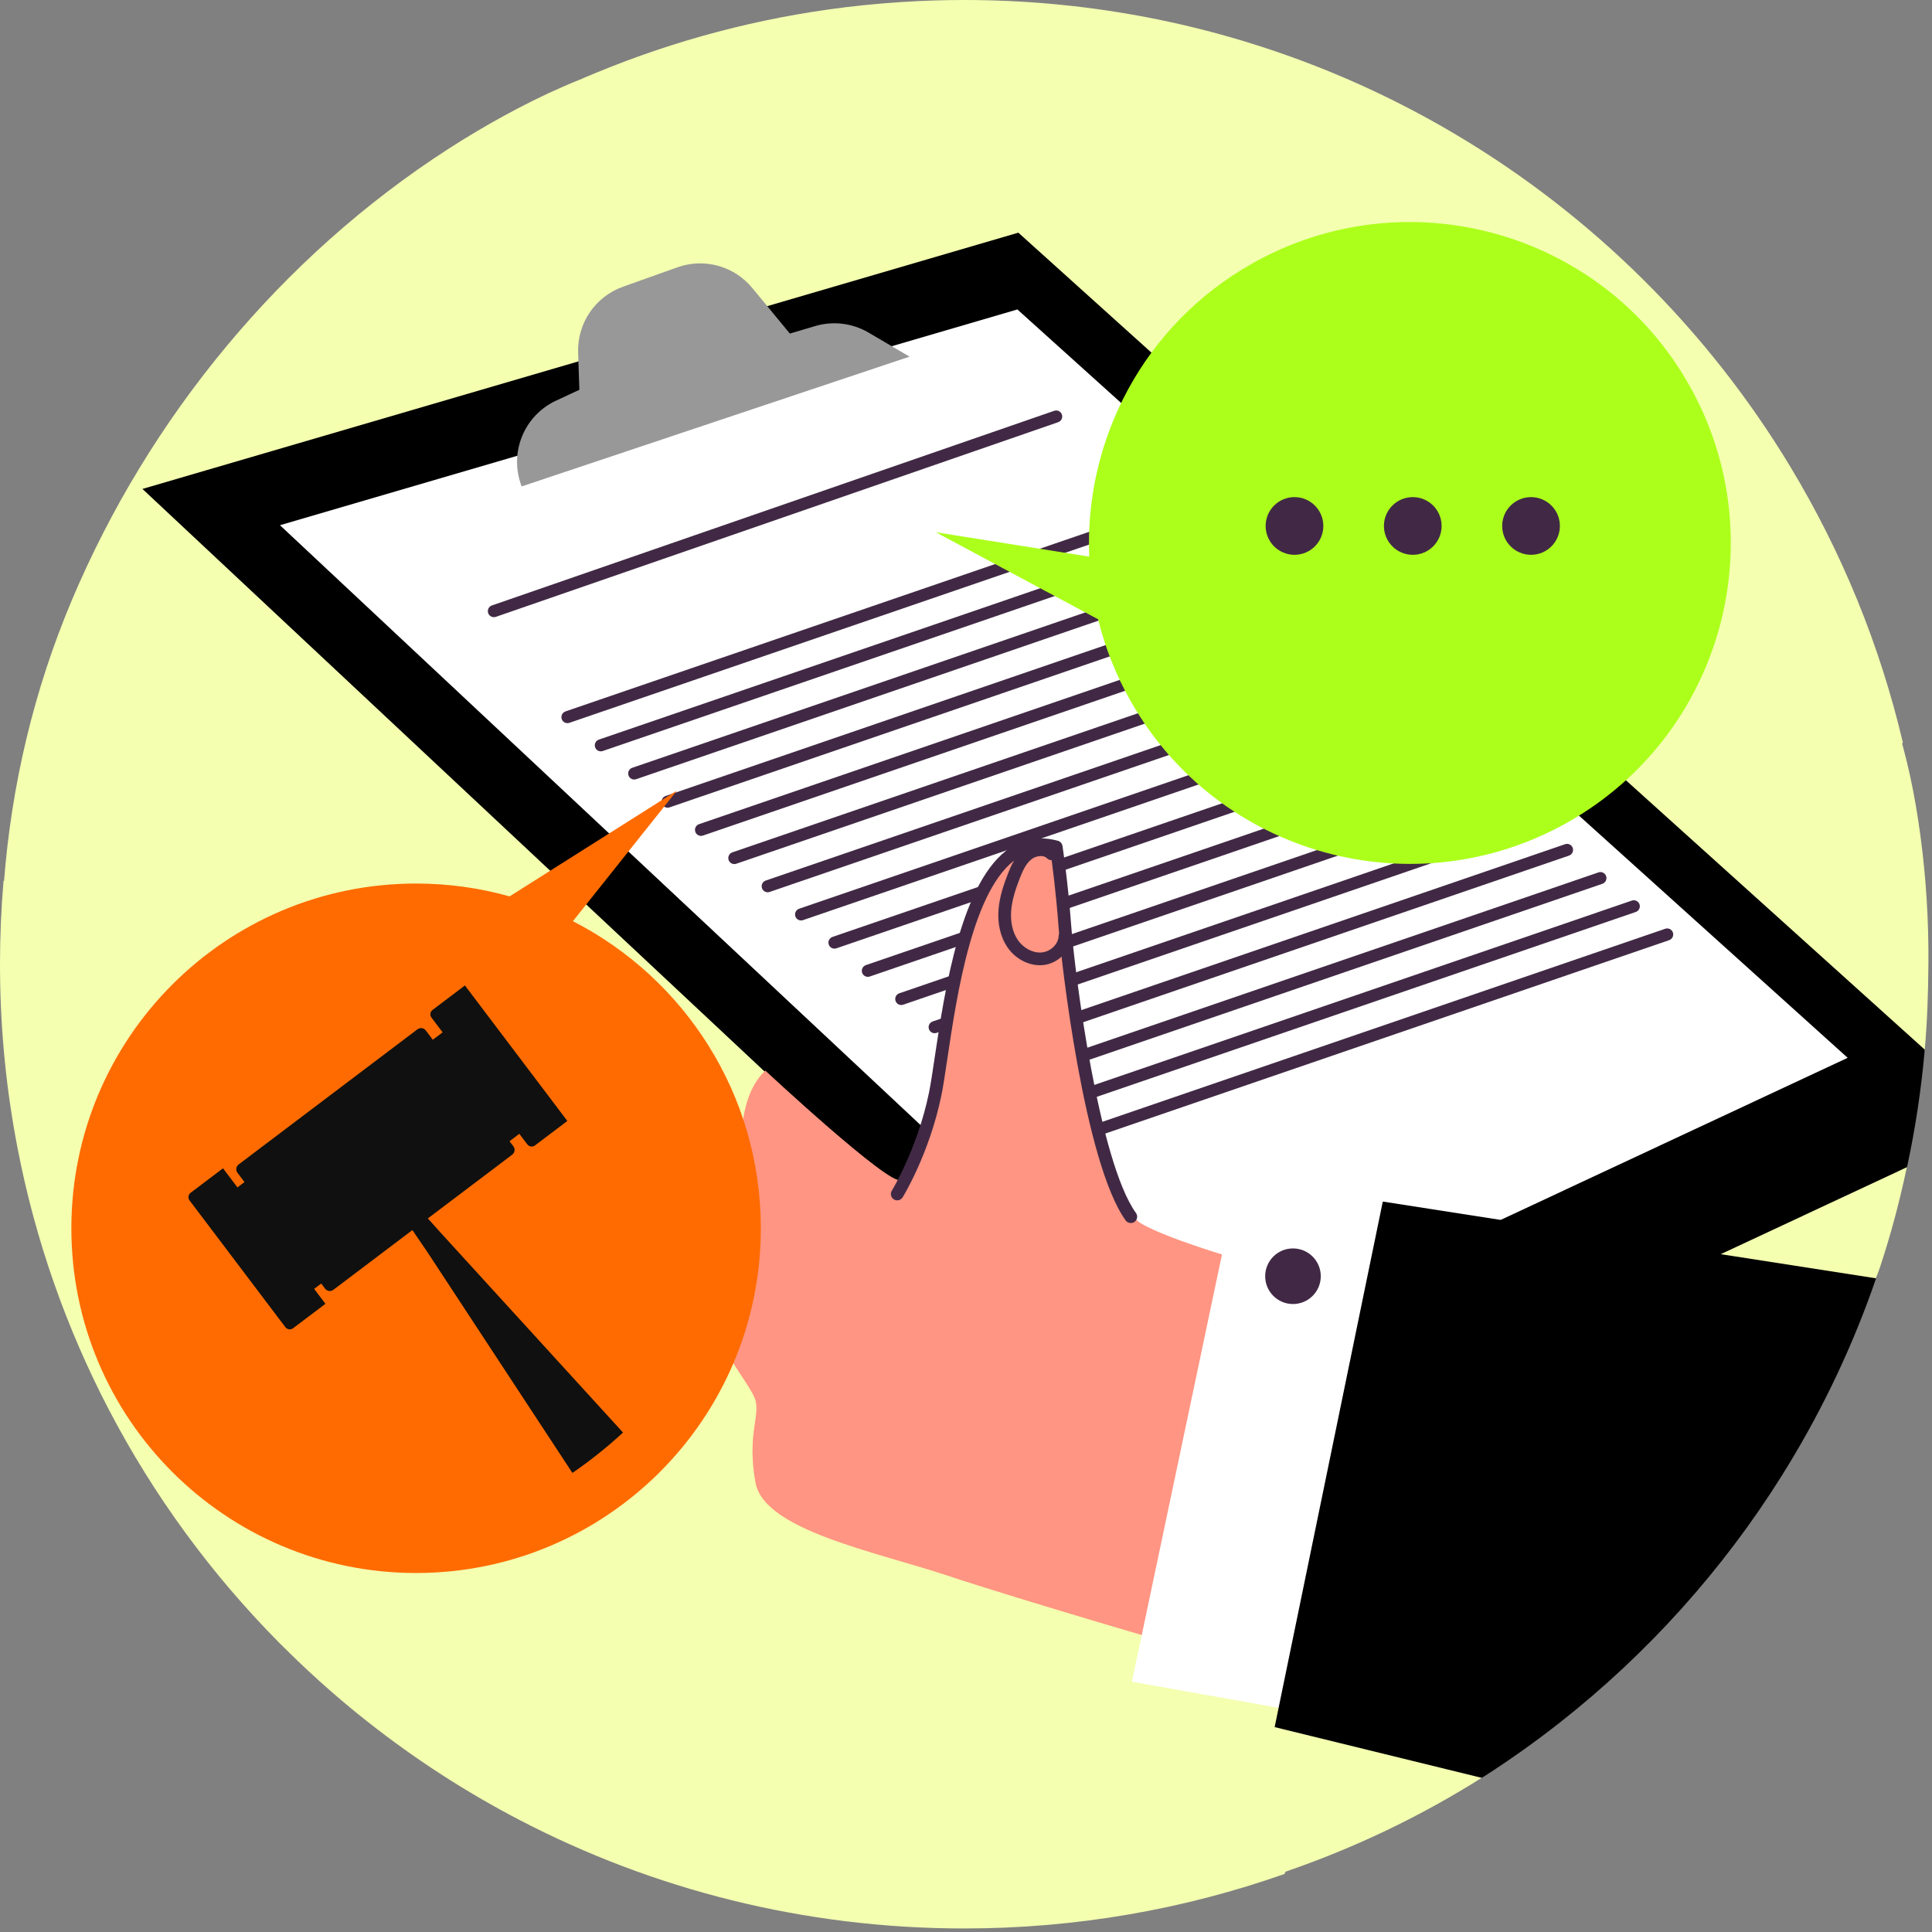
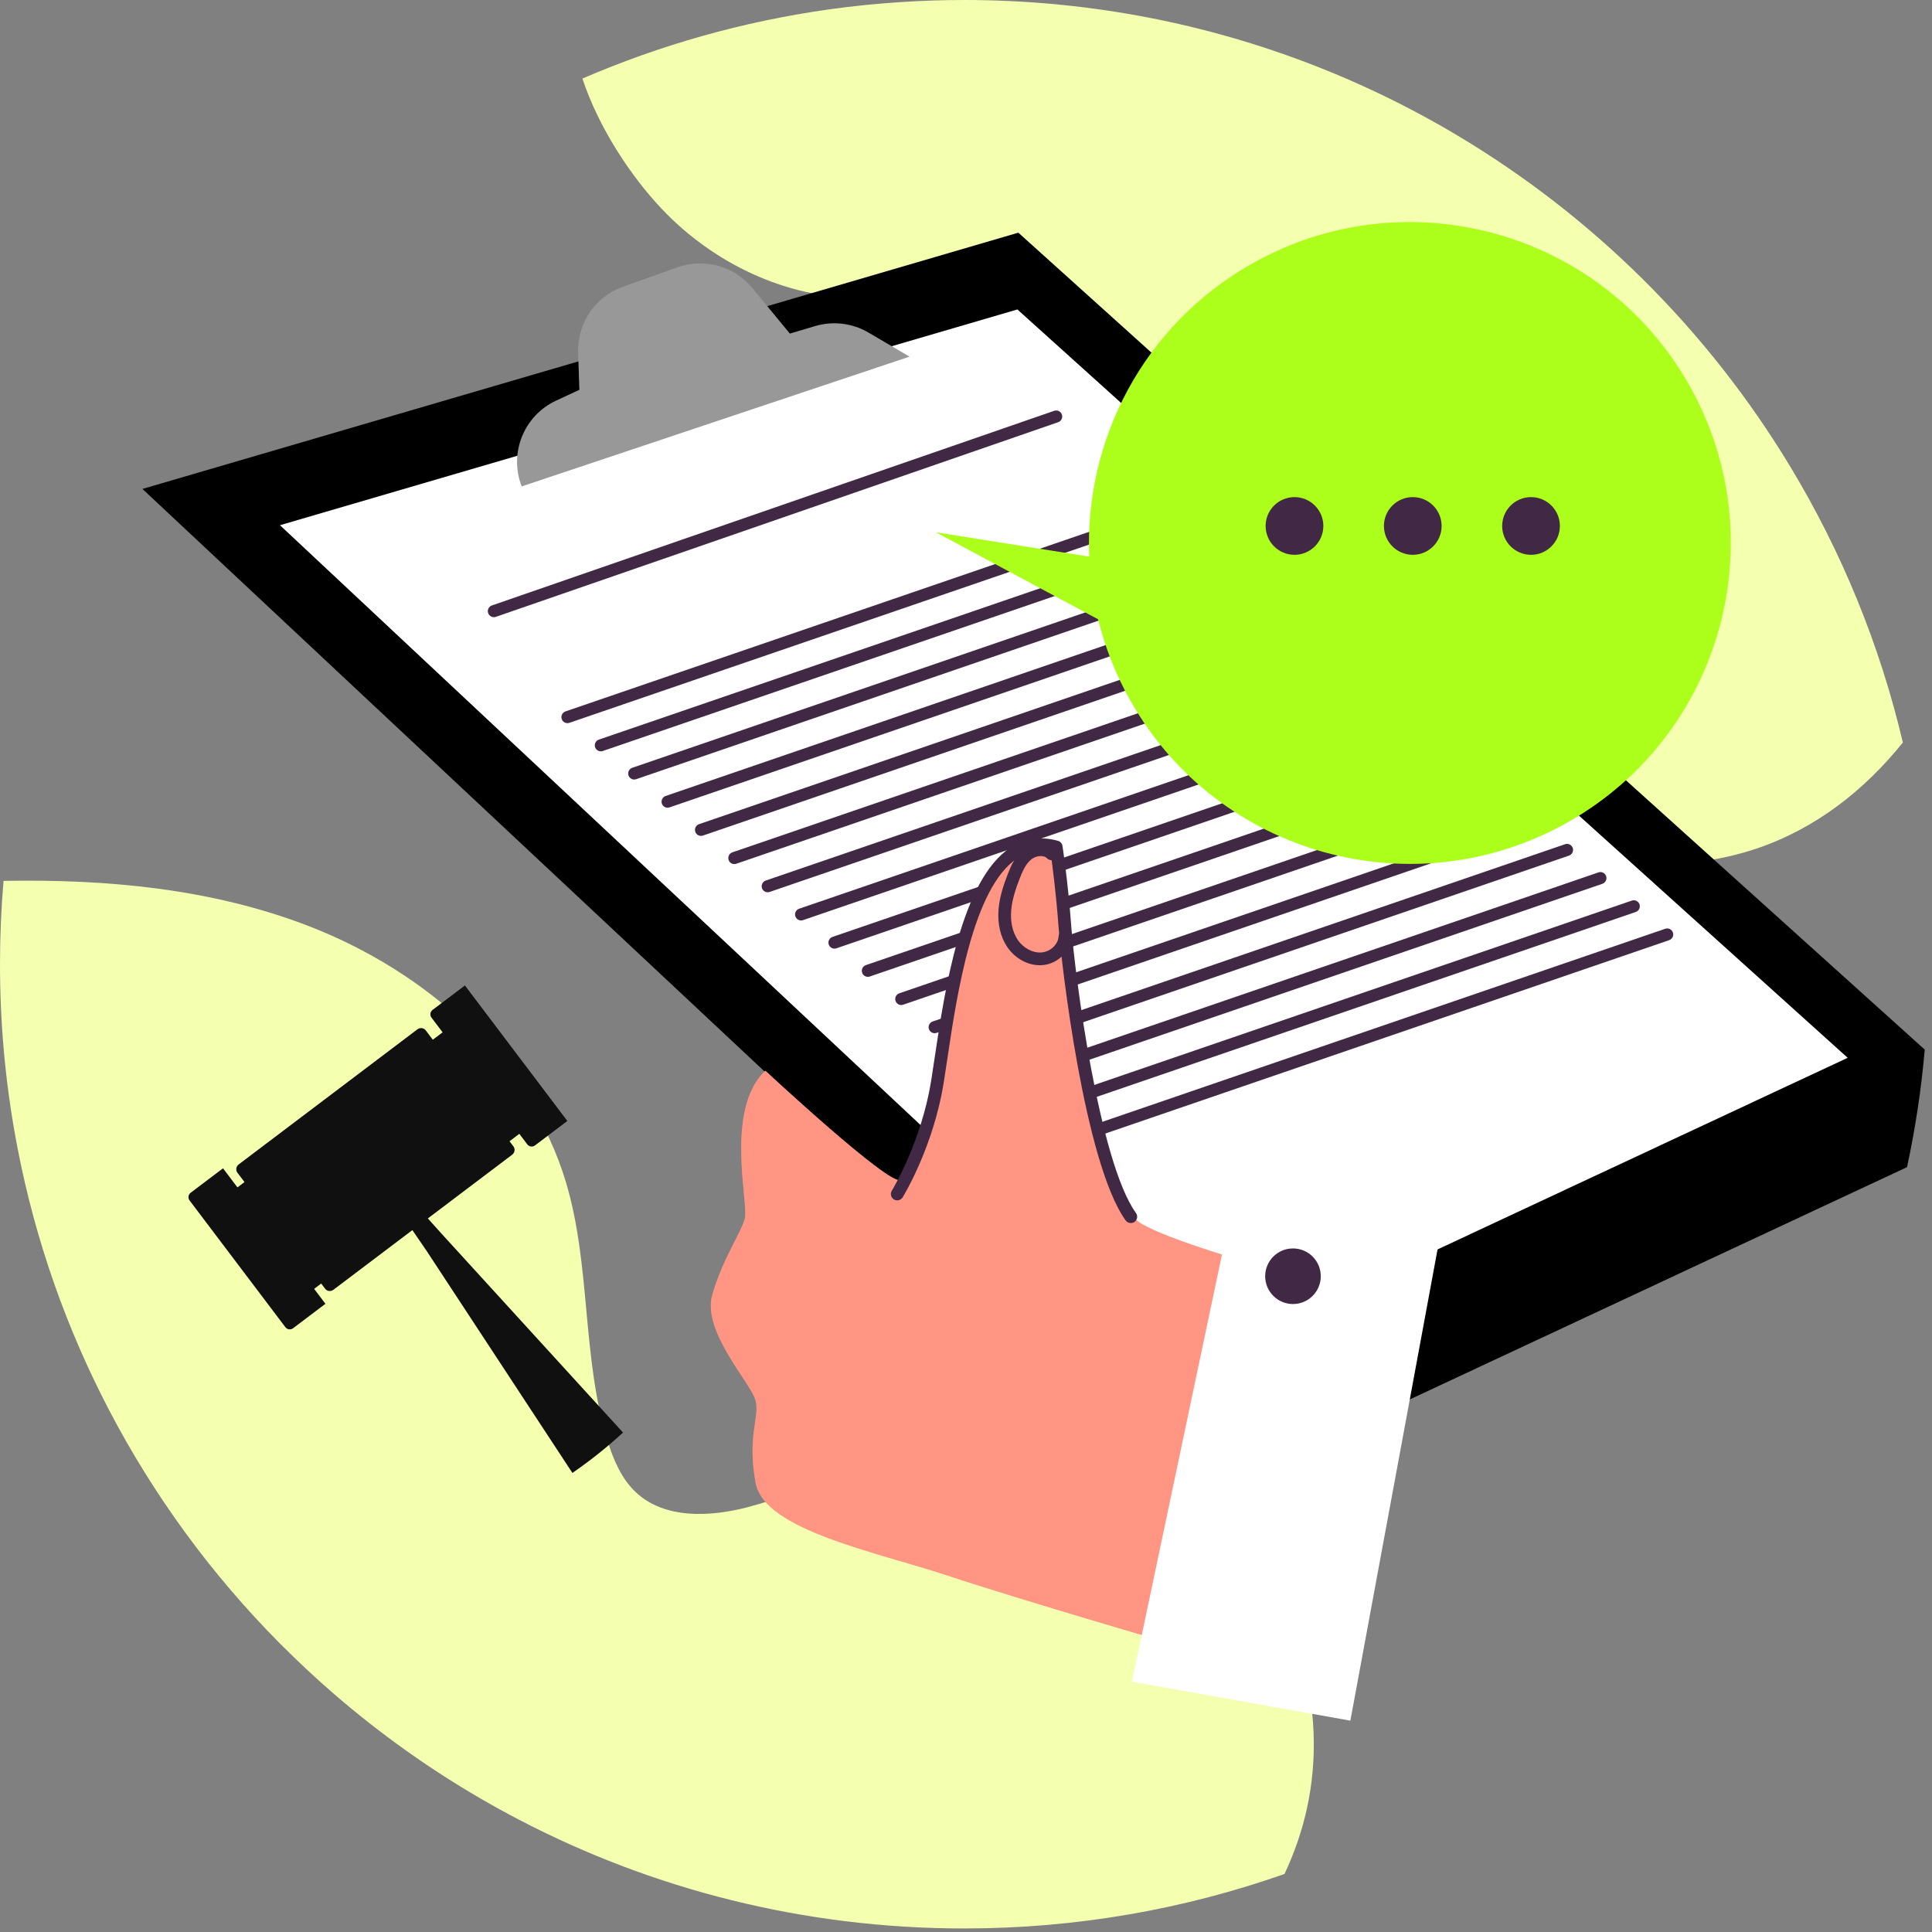
<svg xmlns="http://www.w3.org/2000/svg" width="430" height="430" viewBox="0 0 430 430" fill="none">
  <rect x="0" y="0" width="430" height="430" fill="#808080" stroke="none" />
-   <path d="M429.2 214.607C429.149 220.892 428.957 227.255 428.387 233.611C428.032 237.592 409.323 237.873 408.759 241.842C408.083 246.61 425.387 255.052 424.402 259.757C422.825 267.3 420.848 274.729 418.46 281.938C404.765 323.292 320.591 313.648 285.759 339.87C281.304 343.226 334.729 392.547 330.063 395.503C316.063 404.368 301.176 411.43 285.759 416.697C223.092 438.106 163.902 378.211 107.683 340.513C96.486 333.006 117.899 301.849 108.326 292.356C63.305 247.719 -3.962 258.214 0.898 196.066C2.56 174.821 7.492 153.757 15.938 133.703C33.106 92.943 62.588 57.13 99.808 33.13C103.799 30.555 107.881 28.123 112.047 25.841C129.473 16.296 148.99 9.052 168.801 10.586C199.243 12.944 223.871 34.909 249.723 51.155C282.957 72.041 320.721 84.325 356.725 99.957C376.466 108.528 396.496 118.744 409.427 135.946C420.195 150.269 425.04 168.212 427.421 185.973C428.698 195.475 429.279 205.044 429.2 214.607Z" fill="#F4FFB0" />
  <path d="M290.867 402.563C289.752 407.602 288.066 412.455 285.887 417.082C263.58 424.936 239.597 429.213 214.606 429.213C178.887 429.213 145.211 420.486 115.586 405.044C103.683 398.85 92.441 391.564 81.978 383.324C79.169 381.12 76.411 378.83 73.722 376.483C70.142 373.364 66.672 370.129 63.301 366.767C62.907 366.399 62.522 366.012 62.135 365.618C47.063 350.403 34.253 332.942 24.252 313.786C14.829 295.737 7.897 276.18 3.915 255.575C1.46 242.899 0.117 229.823 0.009 216.451C-4.676e-06 215.838 0 215.219 0 214.606C0 208.352 0.268 202.167 0.787 196.055C23.899 195.636 47.146 197.798 68.623 206.082C94.677 216.126 117.948 236.377 125.962 263.127C131.554 281.812 129.467 302.166 135.259 320.793C136.55 324.943 138.319 329.109 141.479 332.093C147.867 338.113 157.959 337.659 166.443 335.438C181.222 331.556 194.753 323.551 209.708 320.432C232.074 315.763 256.586 323.155 272.639 339.411C288.696 355.659 295.797 380.256 290.867 402.563Z" fill="#F4FFB0" />
  <path d="M423.515 165.264C414.889 175.961 404.083 184.428 390.982 188.854C372.892 194.974 352.781 192.459 334.907 185.726C308.844 175.91 285.656 156.31 275.823 130.256C271.355 118.444 269.72 105.736 265.645 93.781C261.571 81.827 247.088 80.269 235.461 75.324C219.551 68.559 208.709 66.319 191.415 66.319C174.85 66.319 158.722 58.556 147.329 46.535C140.279 39.1 133.187 28.252 129.625 17.487C146.878 10.035 165.304 4.788 184.542 2.087C189.815 1.349 195.148 0.804 200.538 0.462C205.189 0.151 209.886 0 214.614 0C240.953 0 266.195 4.754 289.516 13.438C301.454 17.881 312.887 23.354 323.71 29.759C354.392 47.908 380.17 73.485 398.544 104.006C409.841 122.747 418.359 143.36 423.515 165.264Z" fill="#F4FFB0" />
  <path d="M428.387 233.611C427.608 242.488 426.282 251.223 424.446 259.756V259.765L382.983 279.137H382.975L313.764 311.471L297.099 319.259L271.606 331.171L269.972 331.933L262.352 324.798L170.164 238.471L31.703 108.821L128.727 80.437L170.752 68.14L226.65 51.785L428.387 233.611Z" fill="black" />
  <path d="M62.312 116.896L262.911 304.729L411.231 235.432L226.438 68.874L62.312 116.896Z" fill="white" />
  <path d="M116.111 108.259L202.434 79.377L193.307 74.021C189.713 71.913 185.404 71.389 181.41 72.576L175.799 74.245L167.427 64.093C163.399 59.207 156.743 57.368 150.779 59.494L138.652 63.816C132.489 66.012 128.455 71.942 128.672 78.481L128.948 86.759L123.788 89.155C116.585 92.498 113.223 100.865 116.111 108.259Z" fill="#989898" />
  <path d="M126.294 160.947C125.737 160.947 125.216 160.598 125.026 160.04C124.786 159.34 125.158 158.576 125.86 158.336L259.198 112.607C259.9 112.365 260.662 112.739 260.902 113.441C261.142 114.141 260.77 114.905 260.068 115.146L126.731 160.875C126.586 160.924 126.439 160.947 126.294 160.947Z" fill="#412945" />
  <path d="M133.724 167.222C133.167 167.222 132.645 166.873 132.456 166.315C132.215 165.615 132.588 164.851 133.29 164.611L266.627 118.882C267.327 118.637 268.091 119.016 268.332 119.716C268.572 120.416 268.2 121.18 267.498 121.421L134.16 167.15C134.016 167.199 133.869 167.222 133.724 167.222Z" fill="#412945" />
  <path d="M141.154 173.495C140.596 173.495 140.075 173.146 139.886 172.588C139.645 171.888 140.017 171.124 140.72 170.884L274.057 125.155C274.757 124.912 275.521 125.287 275.761 125.989C276.002 126.689 275.629 127.453 274.927 127.694L141.59 173.422C141.445 173.471 141.298 173.495 141.154 173.495Z" fill="#412945" />
  <path d="M148.583 179.768C148.026 179.768 147.505 179.419 147.315 178.862C147.075 178.162 147.447 177.398 148.149 177.157L281.487 131.426C282.189 131.182 282.951 131.558 283.191 132.26C283.431 132.961 283.059 133.724 282.357 133.965L149.022 179.694C148.875 179.745 148.728 179.768 148.583 179.768Z" fill="#412945" />
  <path d="M156.021 186.041C155.463 186.041 154.942 185.692 154.753 185.134C154.512 184.434 154.885 183.67 155.587 183.43L288.924 137.701C289.626 137.456 290.388 137.833 290.629 138.535C290.869 139.235 290.497 139.999 289.794 140.24L156.457 185.969C156.31 186.02 156.164 186.041 156.021 186.041Z" fill="#412945" />
  <path d="M163.435 192.315C162.877 192.315 162.356 191.966 162.167 191.408C161.926 190.708 162.299 189.944 163.001 189.704L296.338 143.975C297.038 143.732 297.802 144.107 298.043 144.809C298.283 145.509 297.911 146.273 297.208 146.513L163.871 192.242C163.724 192.293 163.578 192.315 163.435 192.315Z" fill="#412945" />
  <path d="M170.865 198.589C170.307 198.589 169.786 198.24 169.596 197.683C169.356 196.983 169.728 196.219 170.431 195.979L303.768 150.25C304.468 150.007 305.232 150.382 305.472 151.084C305.713 151.784 305.34 152.548 304.638 152.788L171.301 198.517C171.156 198.566 171.009 198.589 170.865 198.589Z" fill="#412945" />
  <path d="M178.294 204.863C177.737 204.863 177.216 204.514 177.026 203.956C176.786 203.256 177.158 202.492 177.86 202.252L311.197 156.523C311.9 156.281 312.662 156.655 312.902 157.357C313.142 158.057 312.77 158.821 312.068 159.062L178.731 204.791C178.586 204.84 178.439 204.863 178.294 204.863Z" fill="#412945" />
  <path d="M185.724 211.135C185.167 211.135 184.645 210.786 184.456 210.229C184.215 209.529 184.588 208.765 185.29 208.524L318.627 162.796C319.329 162.553 320.091 162.927 320.332 163.63C320.572 164.33 320.2 165.094 319.498 165.334L186.16 211.063C186.016 211.114 185.869 211.135 185.724 211.135Z" fill="#412945" />
  <path d="M193.154 217.411C192.596 217.411 192.075 217.062 191.886 216.505C191.645 215.805 192.017 215.041 192.72 214.8L326.057 169.071C326.757 168.827 327.521 169.203 327.761 169.905C328.002 170.606 327.629 171.369 326.927 171.61L193.59 217.339C193.443 217.388 193.296 217.411 193.154 217.411Z" fill="#412945" />
  <path d="M200.591 223.684C200.034 223.684 199.512 223.335 199.323 222.777C199.083 222.077 199.455 221.313 200.157 221.073L333.492 175.344C334.192 175.099 334.956 175.476 335.197 176.178C335.437 176.878 335.065 177.642 334.363 177.882L201.028 223.611C200.883 223.66 200.736 223.684 200.591 223.684Z" fill="#412945" />
  <path d="M208.021 229.958C207.463 229.958 206.942 229.609 206.753 229.051C206.512 228.351 206.885 227.587 207.587 227.347L340.924 181.618C341.626 181.375 342.388 181.75 342.629 182.452C342.869 183.152 342.497 183.916 341.794 184.156L208.457 229.885C208.312 229.934 208.166 229.958 208.021 229.958Z" fill="#412945" />
  <path d="M215.435 236.232C214.878 236.232 214.356 235.883 214.167 235.326C213.926 234.625 214.299 233.862 215.001 233.621L348.338 187.892C349.038 187.65 349.802 188.024 350.043 188.726C350.283 189.426 349.911 190.19 349.208 190.431L215.871 236.16C215.727 236.209 215.58 236.232 215.435 236.232Z" fill="#412945" />
  <path d="M222.865 242.505C222.307 242.505 221.786 242.157 221.596 241.599C221.356 240.899 221.728 240.135 222.431 239.895L355.768 194.166C356.468 193.923 357.232 194.298 357.472 195C357.713 195.7 357.34 196.464 356.638 196.704L223.303 242.433C223.156 242.482 223.009 242.505 222.865 242.505Z" fill="#412945" />
  <path d="M230.294 248.778C229.737 248.778 229.216 248.429 229.026 247.872C228.786 247.172 229.158 246.408 229.86 246.167L363.198 200.439C363.9 200.196 364.662 200.571 364.902 201.273C365.142 201.973 364.77 202.737 364.068 202.977L230.733 248.706C230.584 248.755 230.437 248.778 230.294 248.778Z" fill="#412945" />
  <path d="M237.724 255.052C237.167 255.052 236.645 254.703 236.456 254.145C236.215 253.445 236.588 252.681 237.29 252.441L370.627 206.712C371.329 206.467 372.091 206.844 372.332 207.546C372.572 208.246 372.2 209.01 371.498 209.251L238.16 254.979C238.013 255.03 237.867 255.052 237.724 255.052Z" fill="#412945" />
  <path d="M109.921 137.361C109.365 137.361 108.846 137.014 108.652 136.459C108.41 135.759 108.78 134.995 109.482 134.752L234.636 91.43C235.336 91.188 236.1 91.56 236.342 92.26C236.585 92.96 236.214 93.724 235.514 93.967L110.361 137.291C110.214 137.338 110.065 137.361 109.921 137.361Z" fill="#412945" />
  <path d="M264.925 367.071C264.925 367.071 226.897 356 211.013 350.706C195.128 345.411 170.097 340.596 168.171 330.007C166.246 319.417 169.133 315.567 168.171 311.716C167.207 307.864 156.138 296.312 158.545 288.13C160.951 279.946 164.803 274.652 165.765 271.281C166.726 267.913 161.192 246.972 170.337 238.309C170.337 238.309 198.015 264.061 200.422 262.618C202.829 261.174 208.606 248.659 210.53 233.736C212.402 219.224 217.462 185.13 234.124 188.586C234.967 188.761 235.571 189.508 235.596 190.367C235.767 195.996 236.639 217.424 240.373 232.772C244.706 250.583 247.594 268.394 253.852 272.243C260.11 276.095 280.808 281.87 280.808 281.87L264.925 367.071Z" fill="#FF9582" />
  <g opacity="0.58">
    <path d="M264.925 367.071C264.925 367.071 226.897 356 211.013 350.706C195.128 345.411 170.097 340.596 168.171 330.007C166.246 319.417 169.133 315.567 168.171 311.716C167.207 307.864 156.138 296.312 158.545 288.13C160.951 279.946 164.803 274.652 165.765 271.281C166.726 267.913 161.192 246.972 170.337 238.309C170.337 238.309 198.015 264.061 200.422 262.618C202.829 261.174 208.606 248.659 210.53 233.736C212.402 219.224 217.462 185.13 234.124 188.586C234.967 188.761 235.571 189.508 235.596 190.367C235.767 195.996 236.639 217.424 240.373 232.772C244.706 250.583 247.594 268.394 253.852 272.243C260.11 276.095 280.808 281.87 280.808 281.87L264.925 367.071Z" fill="#FF9582" />
  </g>
  <path d="M251.682 272.213C251.244 272.213 250.809 272.009 250.533 271.626C241.315 258.822 236.154 213.894 235.588 206.161C235.022 198.432 234.15 191.978 233.814 189.644C231.101 189.101 228.681 189.555 226.438 191.019C216.544 197.477 212.979 221.371 210.849 235.647C210.351 238.988 209.922 241.874 209.502 243.893C206.836 256.744 201.14 266.098 200.899 266.489C200.488 267.153 199.618 267.362 198.954 266.953C198.29 266.545 198.082 265.674 198.49 265.008C198.548 264.917 204.172 255.663 206.734 243.318C207.136 241.376 207.562 238.529 208.053 235.23C210.253 220.484 213.935 195.802 224.894 188.65C228.049 186.59 231.601 186.078 235.446 187.127C235.984 187.274 236.384 187.723 236.472 188.272C236.484 188.35 237.693 196.145 238.41 205.957C239.2 216.756 244.59 258.531 252.829 269.977C253.286 270.611 253.142 271.494 252.508 271.952C252.256 272.126 251.967 272.213 251.682 272.213Z" fill="#412945" />
  <path d="M231.44 214.832C228.667 214.832 225.86 213.275 224.162 210.747C222.666 208.521 221.983 205.559 222.241 202.407C222.475 199.554 223.415 196.82 224.307 194.524C225.045 192.623 225.986 190.474 227.814 189.031C229.799 187.467 233.04 187.04 235.032 189.029C235.585 189.583 235.585 190.478 235.032 191.029C234.48 191.583 233.585 191.583 233.031 191.029C232.204 190.202 230.542 190.483 229.565 191.251C228.295 192.253 227.573 193.921 226.941 195.547C226.124 197.654 225.262 200.143 225.058 202.639C224.852 205.155 225.367 207.474 226.507 209.17C227.743 211.008 229.867 212.141 231.789 211.989C233.772 211.832 235.521 210.185 235.61 208.393C235.649 207.612 236.313 206.997 237.091 207.051C237.872 207.089 238.472 207.753 238.434 208.532C238.277 211.723 235.395 214.541 232.012 214.809C231.823 214.824 231.631 214.832 231.44 214.832Z" fill="#412945" />
  <path d="M274.554 266.949L251.93 374.292L300.546 382.957L320.763 273.688L274.554 266.949Z" fill="white" />
-   <path d="M417.554 284.513C412.515 299.174 405.927 313.116 397.988 326.135C397.534 326.89 397.066 327.644 396.596 328.399C383.418 349.44 366.686 368.025 347.245 383.325C344.539 385.455 341.779 387.517 338.972 389.519C337.849 390.315 336.708 391.113 335.57 391.892C333.676 393.192 331.748 394.458 329.809 395.699L283.695 384.397L284.576 380.114L297.101 319.262L304.042 285.511L306.892 271.671L307.764 267.43L333.995 271.512L382.986 279.14L417.554 284.513Z" fill="black" />
  <path d="M293.962 284.047C293.962 287.464 291.191 290.235 287.774 290.235C284.357 290.235 281.586 287.464 281.586 284.047C281.586 280.629 284.357 277.859 287.774 277.859C291.191 277.859 293.962 280.629 293.962 284.047Z" fill="#412945" />
  <path d="M242.424 123.889L208.273 118.457L244.405 137.832C245.931 144.047 248.321 150.161 251.628 156.006C271.045 190.338 314.616 202.427 348.948 183.009C383.279 163.592 395.368 120.021 375.951 85.689C356.534 51.36 312.963 39.269 278.631 58.686C254.483 72.345 241.339 97.952 242.424 123.889Z" fill="#ACFF1B" />
  <path d="M294.532 117.061C294.532 120.608 291.657 123.483 288.11 123.483C284.562 123.483 281.688 120.608 281.688 117.061C281.688 113.516 284.562 110.641 288.11 110.641C291.657 110.641 294.532 113.516 294.532 117.061Z" fill="#412945" />
  <path d="M320.858 117.061C320.858 120.608 317.983 123.483 314.438 123.483C310.89 123.483 308.016 120.608 308.016 117.061C308.016 113.516 310.89 110.641 314.438 110.641C317.983 110.641 320.858 113.516 320.858 117.061Z" fill="#412945" />
  <path d="M347.18 117.061C347.18 120.608 344.305 123.483 340.758 123.483C337.211 123.483 334.336 120.608 334.336 117.061C334.336 113.516 337.211 110.641 340.758 110.641C344.305 110.641 347.18 113.516 347.18 117.061Z" fill="#412945" />
-   <path d="M127.511 205.028L150.654 175.965L113.424 199.506C106.804 197.645 99.823 196.647 92.609 196.647C50.234 196.647 15.883 230.997 15.883 273.373C15.883 315.748 50.234 350.099 92.609 350.099C134.984 350.099 169.335 315.748 169.335 273.373C169.335 243.569 152.339 217.734 127.511 205.028Z" fill="#FF6B00" />
  <path d="M97.988 274.262L95.224 271.183L105.244 263.61L106.881 262.373L113.992 256.998C114.582 256.551 114.707 255.726 114.273 255.151L113.403 254L115.584 252.351L117.359 254.698C117.765 255.236 118.531 255.343 119.067 254.936L126.272 249.489L103.476 219.332L96.271 224.777C95.733 225.184 95.626 225.95 96.033 226.486L98.51 229.763L96.328 231.412L94.756 229.331C94.322 228.757 93.492 228.652 92.903 229.097L85.791 234.472L84.155 235.708L73.387 243.848L71.751 245.084L60.984 253.223L59.349 254.458L53.125 259.162C52.536 259.609 52.41 260.435 52.844 261.009L54.417 263.09L52.849 264.276L49.636 260.024L42.431 265.469C41.892 265.876 41.786 266.642 42.192 267.18L63.516 295.39C63.922 295.928 64.689 296.035 65.225 295.628L72.43 290.183L69.919 286.861L71.487 285.676L72.358 286.827C72.792 287.402 73.621 287.506 74.211 287.061L80.435 282.357L82.069 281.122L91.783 273.779L95.077 278.601L127.4 327.83C129.303 326.517 131.156 325.147 132.963 323.715C134.927 322.157 136.829 320.529 138.667 318.84L97.988 274.262Z" fill="#101010" />
</svg>